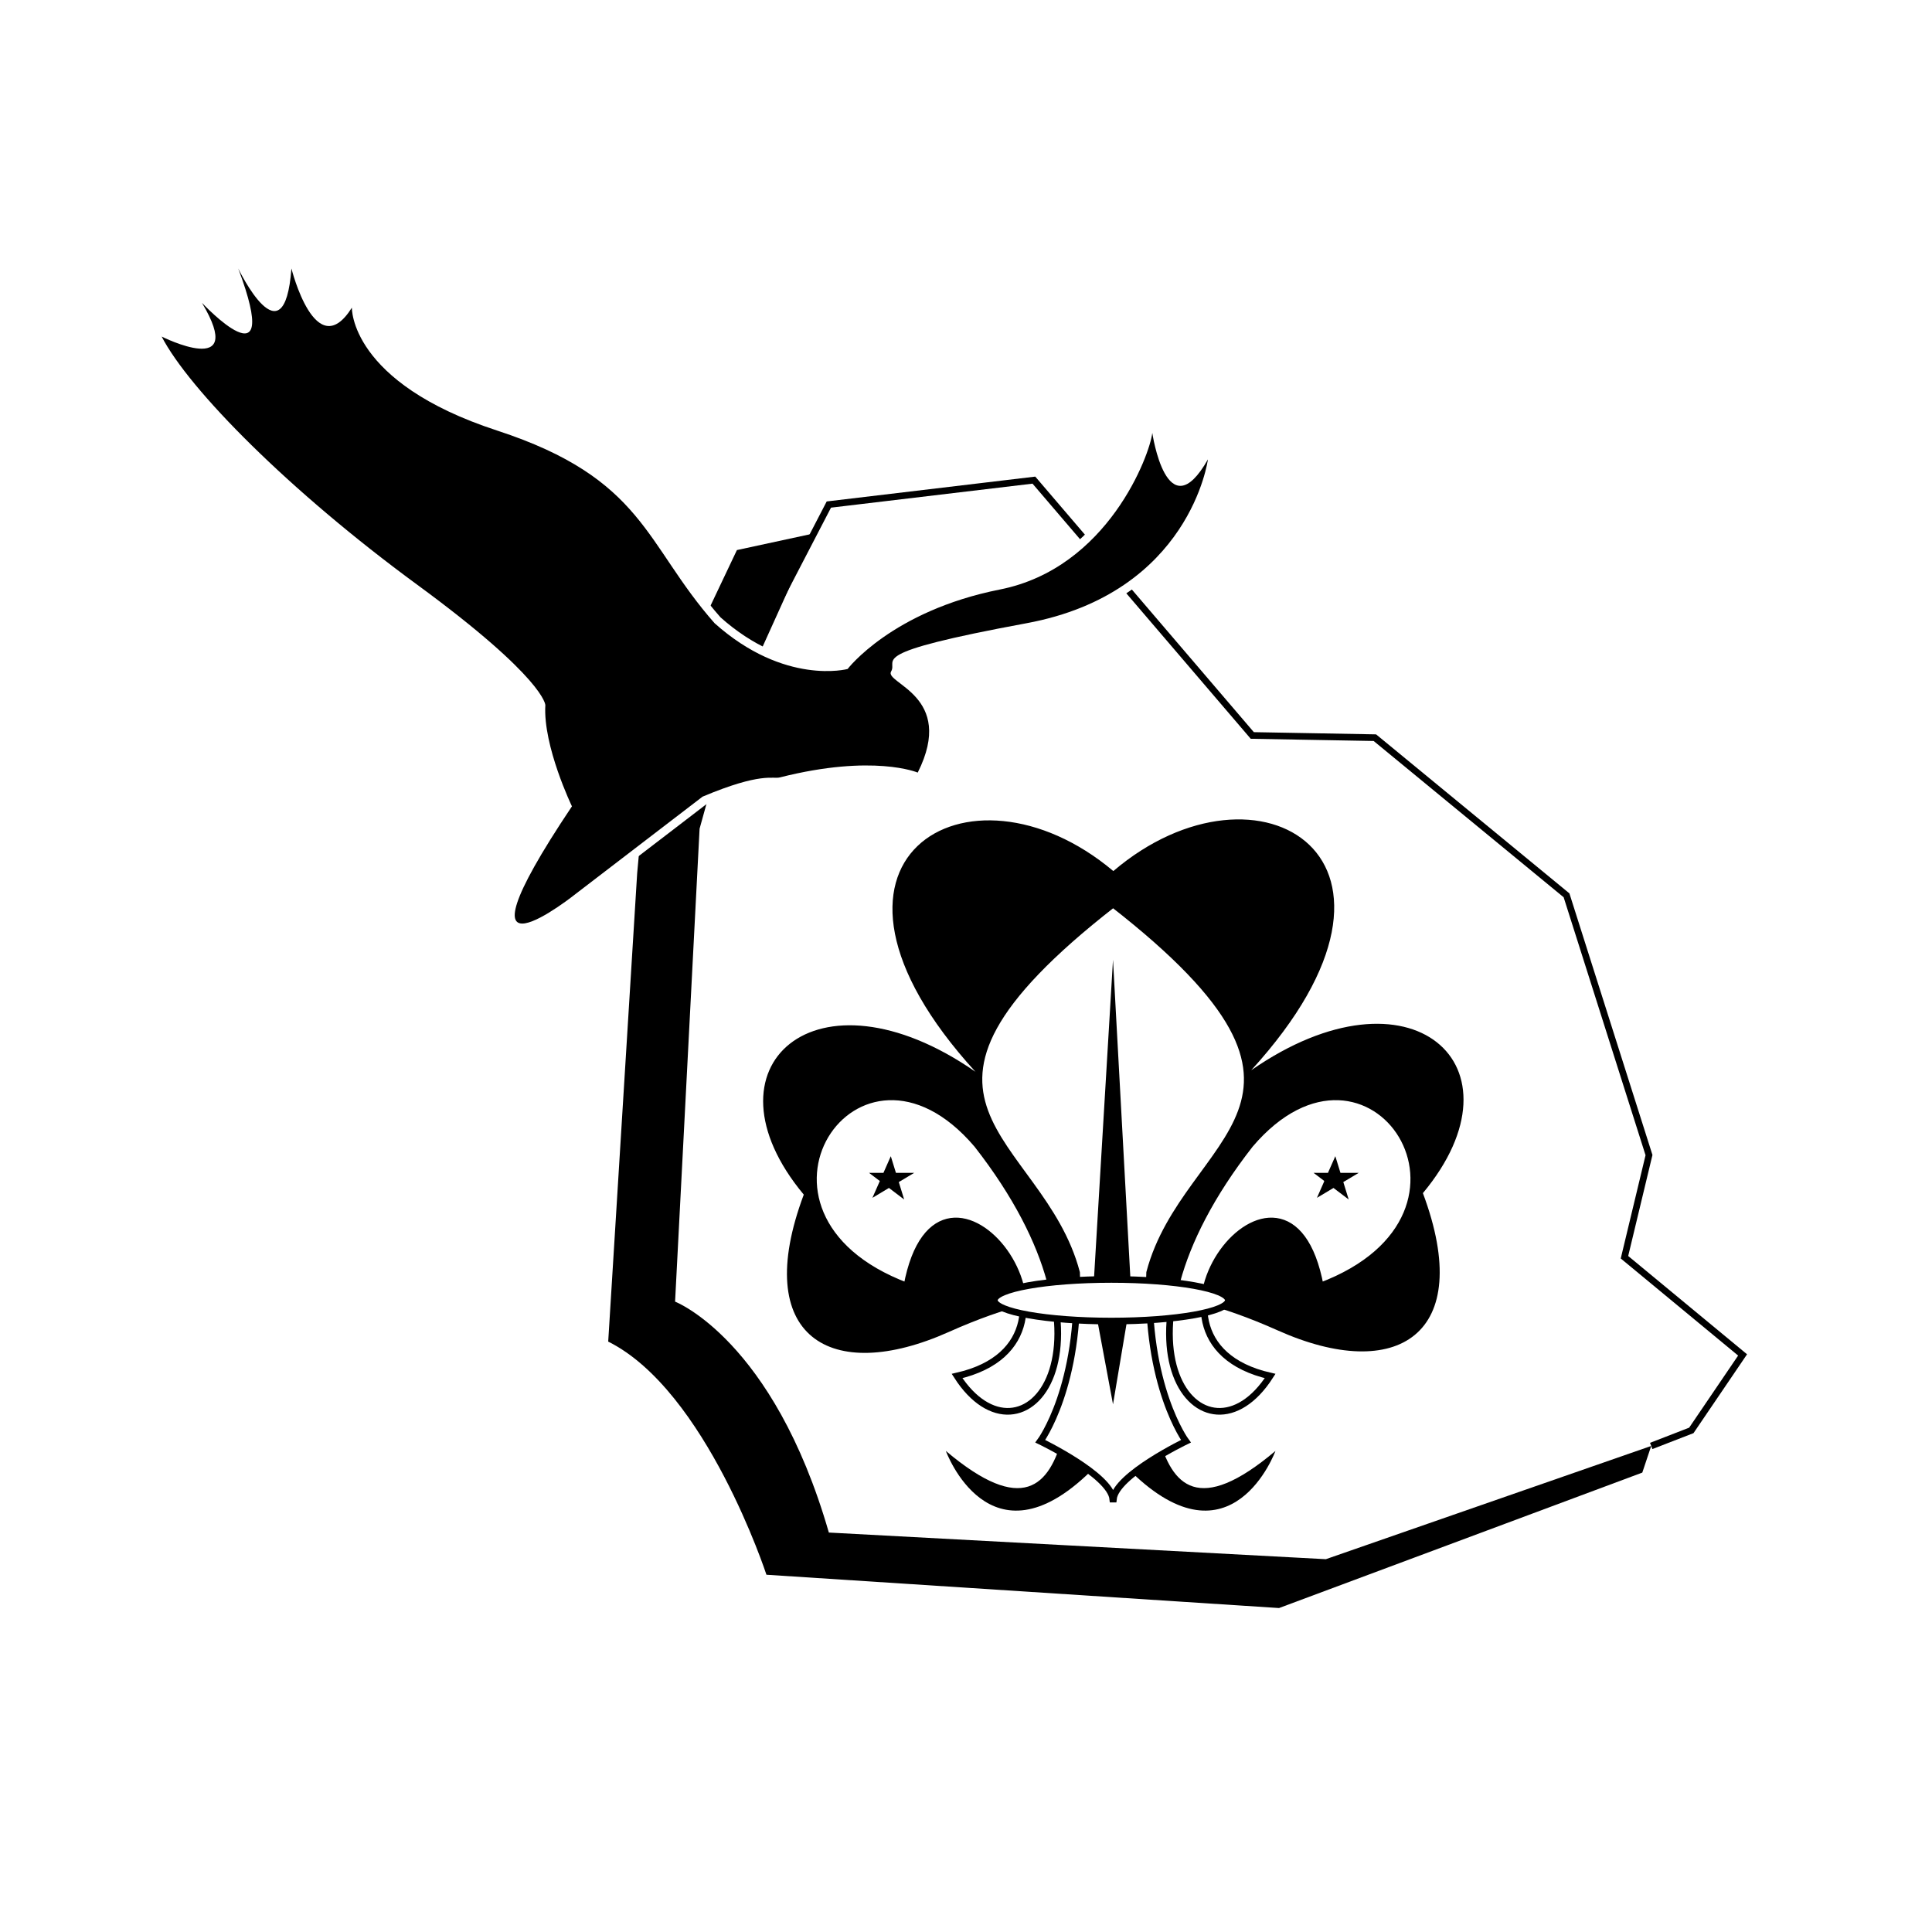
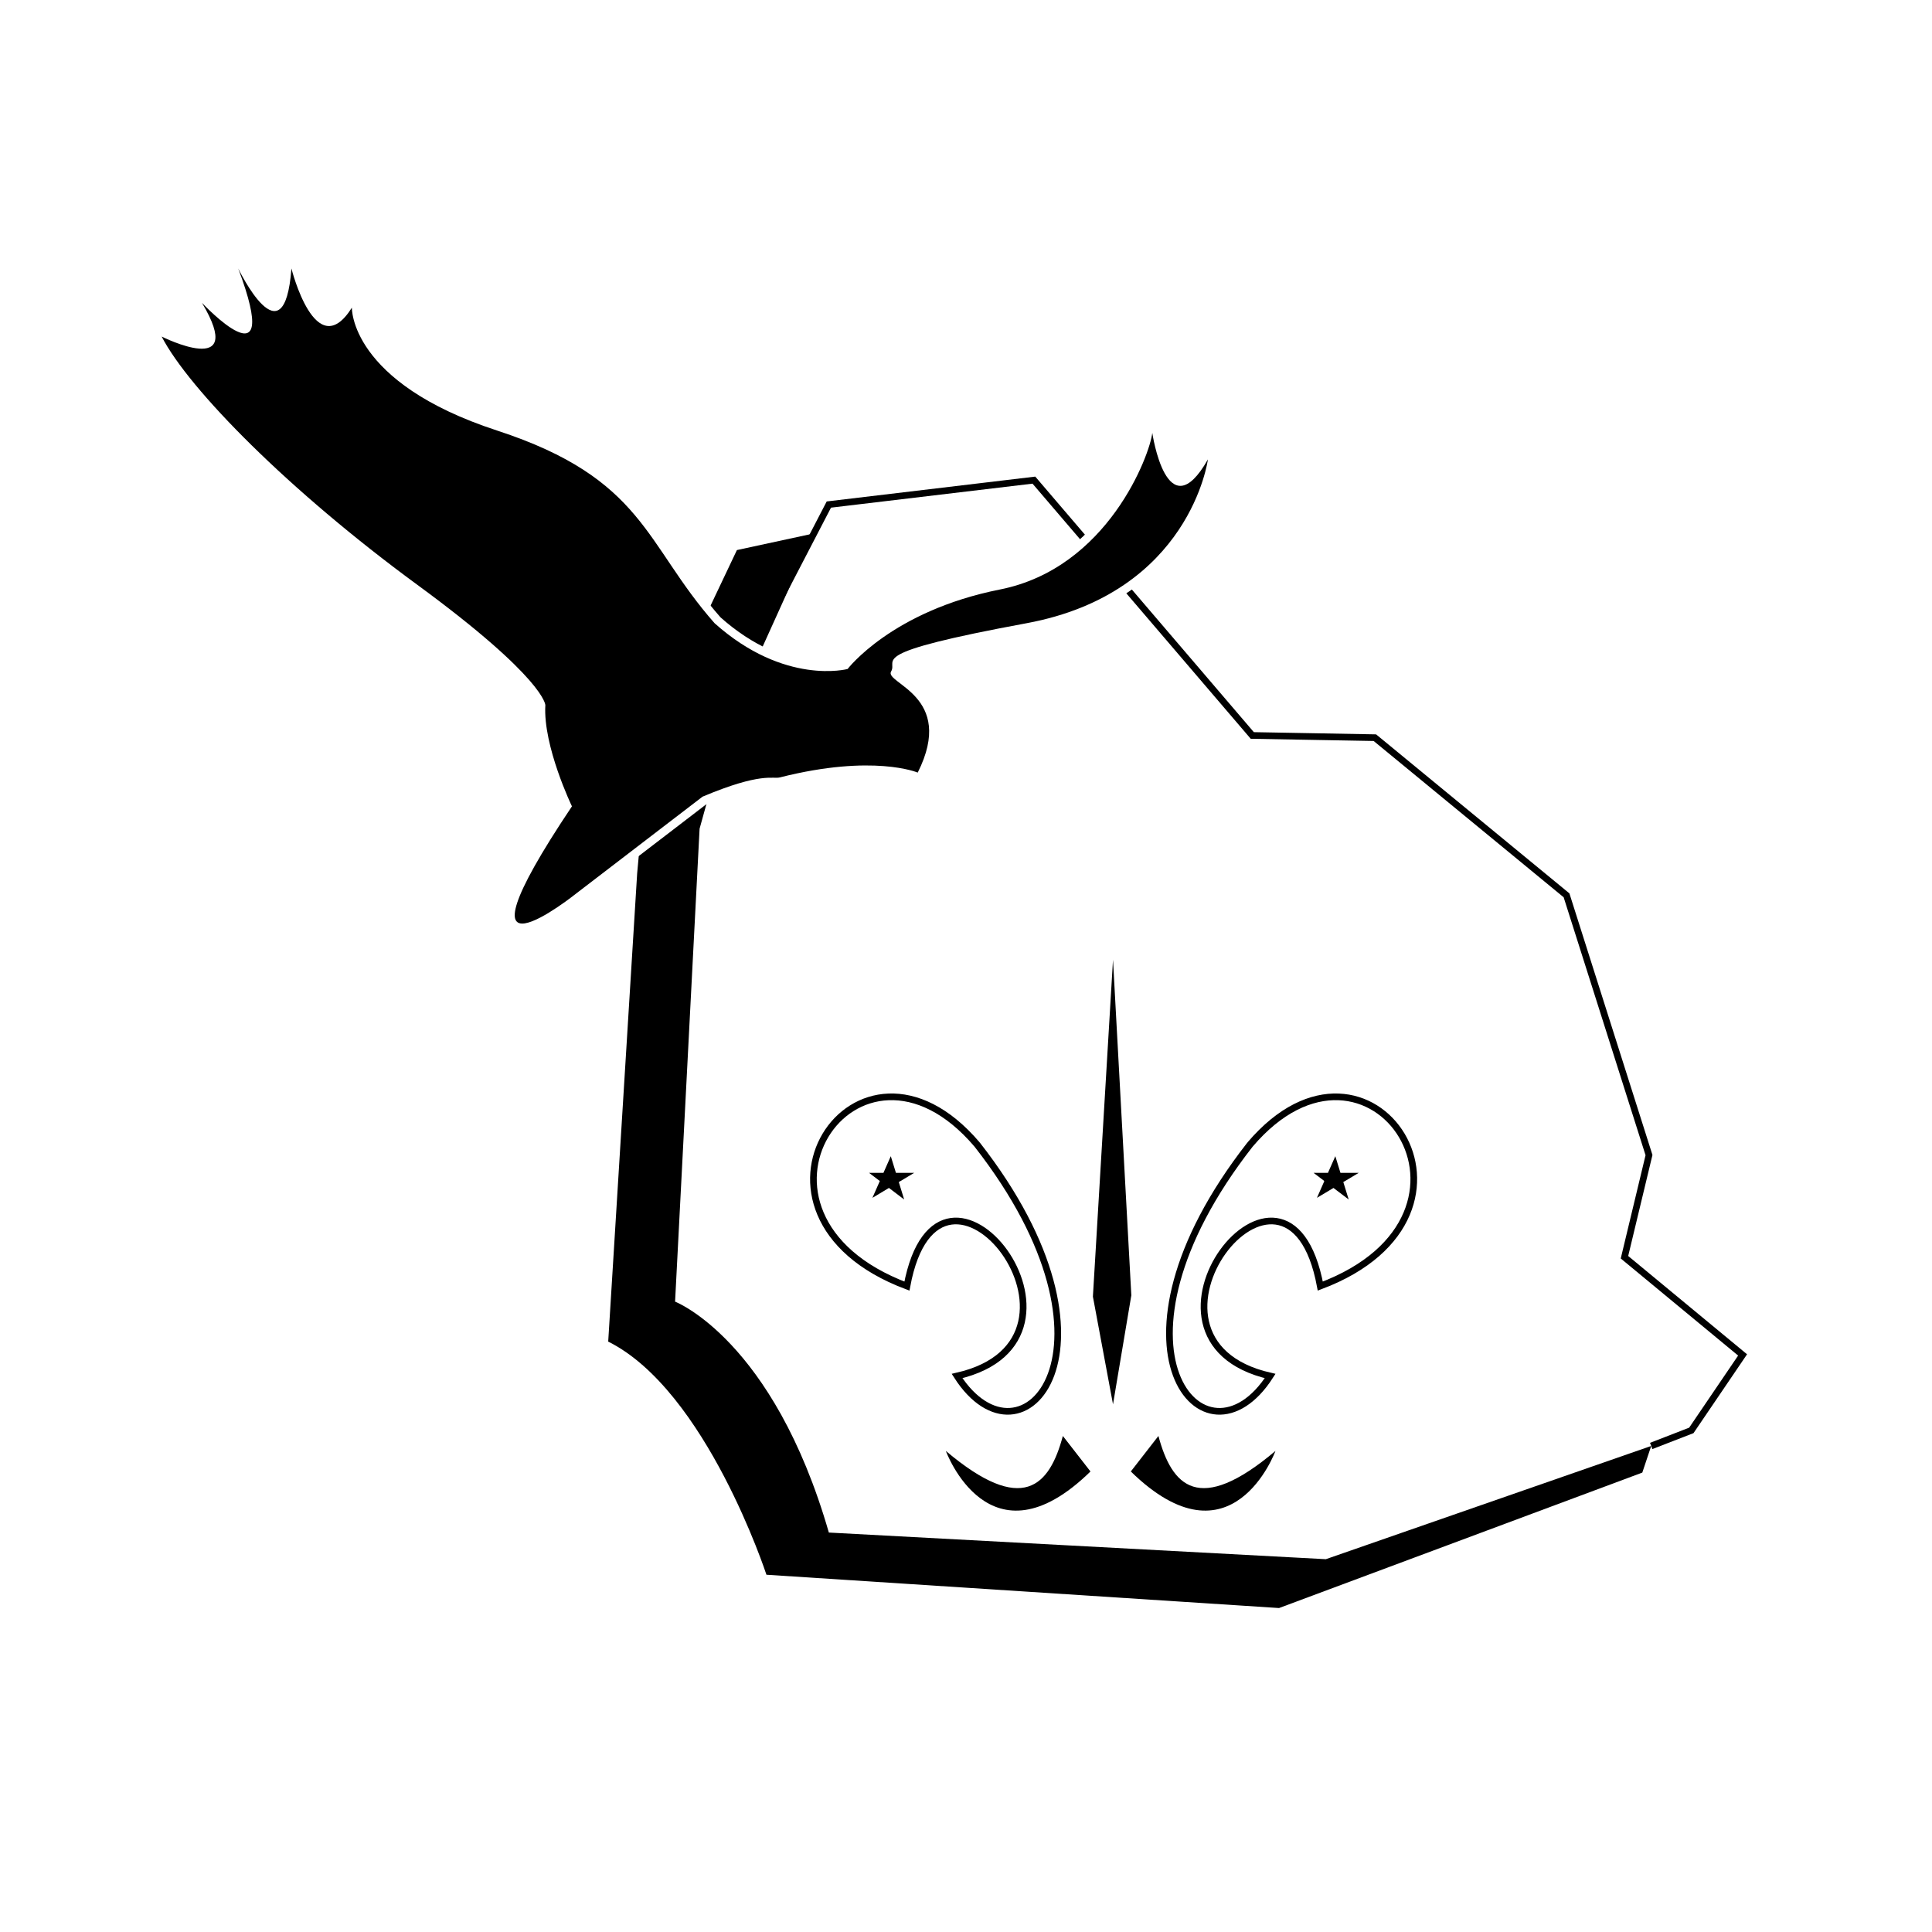
<svg xmlns="http://www.w3.org/2000/svg" width="2500" height="2500" viewBox="0 0 192.756 192.756">
-   <path fill-rule="evenodd" clip-rule="evenodd" fill="#fff" d="M0 0h192.756v192.756H0V0z" />
-   <path d="M111.082 129.615l-.01.148s-4.584-2.162-16.405 3.125c-11.822 5.288-19.783.481-14.475-13.7-10.615-12.738 1.206-23.314 17.128-12.258-19.3-21.151-.723-32.208 13.758-20.024 14.479-12.333 33.057-1.276 13.756 19.875 15.922-11.057 27.744-.48 17.129 12.258 5.309 14.182-2.654 18.988-14.475 13.7-11.822-5.287-16.406-3.124-16.406-3.124z" fill-rule="evenodd" clip-rule="evenodd" />
-   <path fill="none" stroke="#d36284" stroke-width=".332" stroke-miterlimit="2.613" d="M69.798 82.681z" />
  <path d="M106.041 143.267c-1.332 4.984-4.002 7.975-11.673 1.494 0 0 4.343 11.904 14.429 2.049l-2.756-3.543zM115.576 143.267c1.336 4.984 4.004 7.975 11.676 1.494 0 0-4.344 11.904-14.43 2.049l2.754-3.543z" fill-rule="evenodd" clip-rule="evenodd" />
  <path d="M124.719 114.192c12.008-14.123 26.016 6.977 7.006 14.121-3.258-17.425-21.014 5.316-5.004 8.972-6.504 10.135-17.844-2.825-2.002-23.093zM97.488 114.192c-12.006-14.123-26.014 6.977-7.004 14.121 3.257-17.425 21.014 5.316 5.003 8.972 6.505 10.135 17.845-2.825 2.001-23.093z" fill-rule="evenodd" clip-rule="evenodd" fill="#fff" stroke="#000" stroke-width=".665" stroke-miterlimit="2.613" />
  <path d="M69.798 82.681l-2.445 47.184s9.783 3.766 15.342 23.038l49.584 2.658 32.463-11.298-.889 2.658-36.242 13.514-51.143-3.323s-6.003-18.386-15.787-23.26l2.891-46.74 1.278-13.956 8.672-18.275 7.676-1.659-8.342 18.438-3.058 11.021z" fill-rule="evenodd" clip-rule="evenodd" />
  <path fill="none" stroke="#000" stroke-width=".665" stroke-miterlimit="2.613" d="M76.024 63.188l6.671-12.849 20.457-2.437 21.789 25.475 12.231.221 19.121 15.728 8.228 25.918-2.447 10.19 11.785 9.747-5.115 7.531-4.002 1.551" />
  <path d="M16.129 33.578s8.604 4.326 4.021-3.365c0 0 8.203 8.773 3.619-3.425 0 0 4.584 9.554 5.308 0 0 0 2.412 9.674 6.031 3.906 0 0-.241 7.452 14.476 12.258C64.3 47.759 64.3 54.249 71.296 62.18c6.997 6.249 13.27 4.566 13.27 4.566s4.412-5.792 15.2-7.932c10.787-2.14 14.957-13.459 15.199-15.623 0 0 1.447 9.855 5.549 2.644 0 0-1.742 13.319-18.096 16.344-16.352 3.025-12.786 3.606-13.51 4.807-.724 1.202 6.514 2.404 2.654 10.095 0 0-4.417-1.883-13.751.481-.732.186-1.838-.555-7.72 1.922L57.545 89.1s-13.602 10.937-.482-8.652c0 0-2.896-6.009-2.654-10.095 0 0 0-2.644-12.787-12.018S18.865 38.866 16.129 33.578z" fill="none" stroke="#fff" stroke-width="1.661" stroke-miterlimit="2.613" />
  <path d="M16.129 33.578s8.604 4.326 4.021-3.365c0 0 8.203 8.773 3.619-3.425 0 0 4.584 9.554 5.308 0 0 0 2.412 9.674 6.031 3.906 0 0-.241 7.452 14.476 12.258C64.3 47.759 64.3 54.249 71.296 62.18c6.997 6.25 13.27 4.566 13.27 4.566s4.412-5.792 15.2-7.932c10.787-2.14 14.957-13.459 15.199-15.623 0 0 1.447 9.855 5.549 2.644 0 0-1.742 13.319-18.096 16.344-16.352 3.025-12.786 3.606-13.51 4.807-.724 1.202 6.514 2.404 2.654 10.095 0 0-4.417-1.883-13.751.481-.732.186-1.838-.555-7.72 1.922L57.545 89.1s-13.602 10.937-.482-8.652c0 0-2.896-6.009-2.654-10.095 0 0 0-2.644-12.787-12.018S18.865 38.866 16.129 33.578z" fill-rule="evenodd" clip-rule="evenodd" />
-   <path d="M111.027 149.564h.055c.24-2.403 7.238-5.769 7.238-5.769s-4.068-5.495-3.619-16.824c3.619-13.7 21.953-16.825-3.646-36.775-25.601 19.95-7.266 23.075-3.646 36.775.449 11.329-3.619 16.824-3.619 16.824s6.997 3.366 7.237 5.769z" fill-rule="evenodd" clip-rule="evenodd" fill="#fff" stroke="#000" stroke-width=".665" stroke-miterlimit="2.613" />
  <path fill-rule="evenodd" clip-rule="evenodd" d="M111.045 95.75l-2.006 33.612 2.006 10.747 1.828-10.875-1.828-33.484z" />
-   <path d="M122.551 129.726c0 1.148-5.227 2.077-11.672 2.077-6.447 0-11.674-.929-11.674-2.077 0-1.146 5.227-2.077 11.674-2.077 6.445-.001 11.672.93 11.672 2.077z" fill-rule="evenodd" clip-rule="evenodd" fill="#fff" stroke="#000" stroke-width=".665" stroke-miterlimit="2.613" />
  <path fill-rule="evenodd" clip-rule="evenodd" d="M133.225 115.354l-.741 1.675.02-.012h-1.447l1.048.795.008.06-.722 1.636 1.654-.989-.01-.001 1.524 1.156-.539-1.745-.004.009 1.543-.921h-1.83l.011.01-.515-1.673zM88.875 115.354l-.739 1.673.019-.01h-1.448l1.07.811.001.009-.737 1.671 1.648-.986h.004l1.516 1.152-.537-1.741-.003.004 1.54-.92H89.38l.01.006-.515-1.669z" />
</svg>